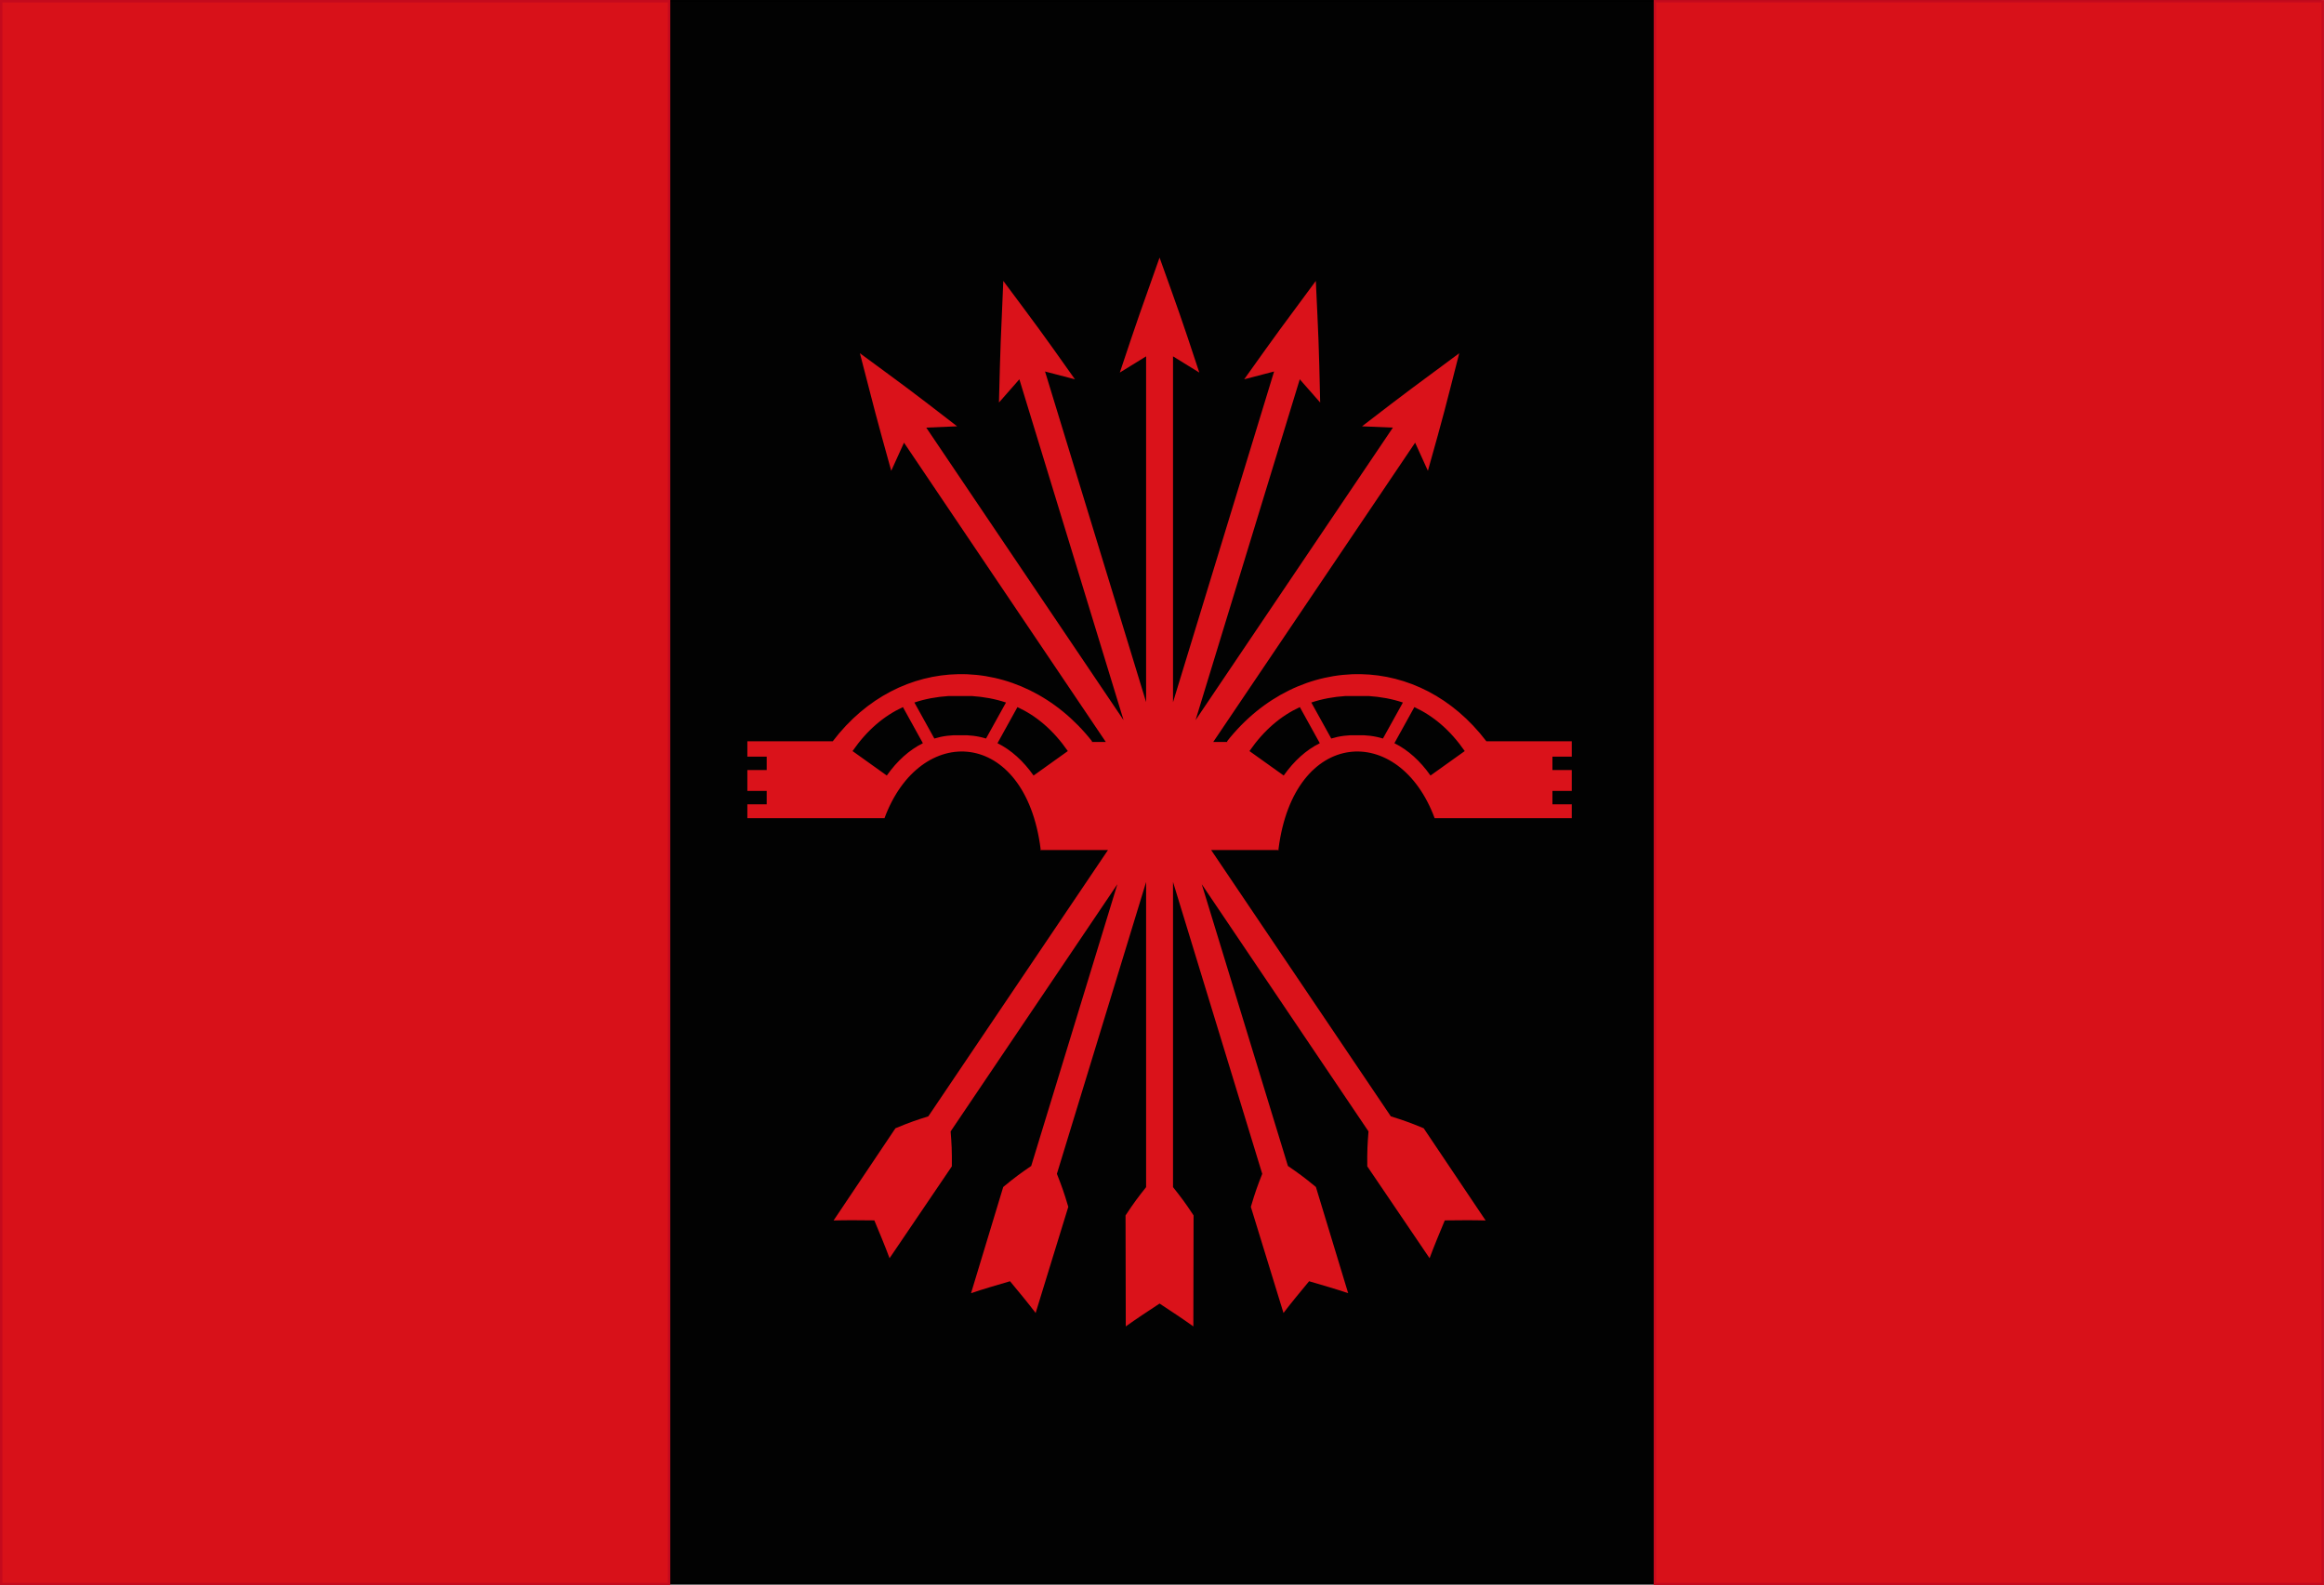
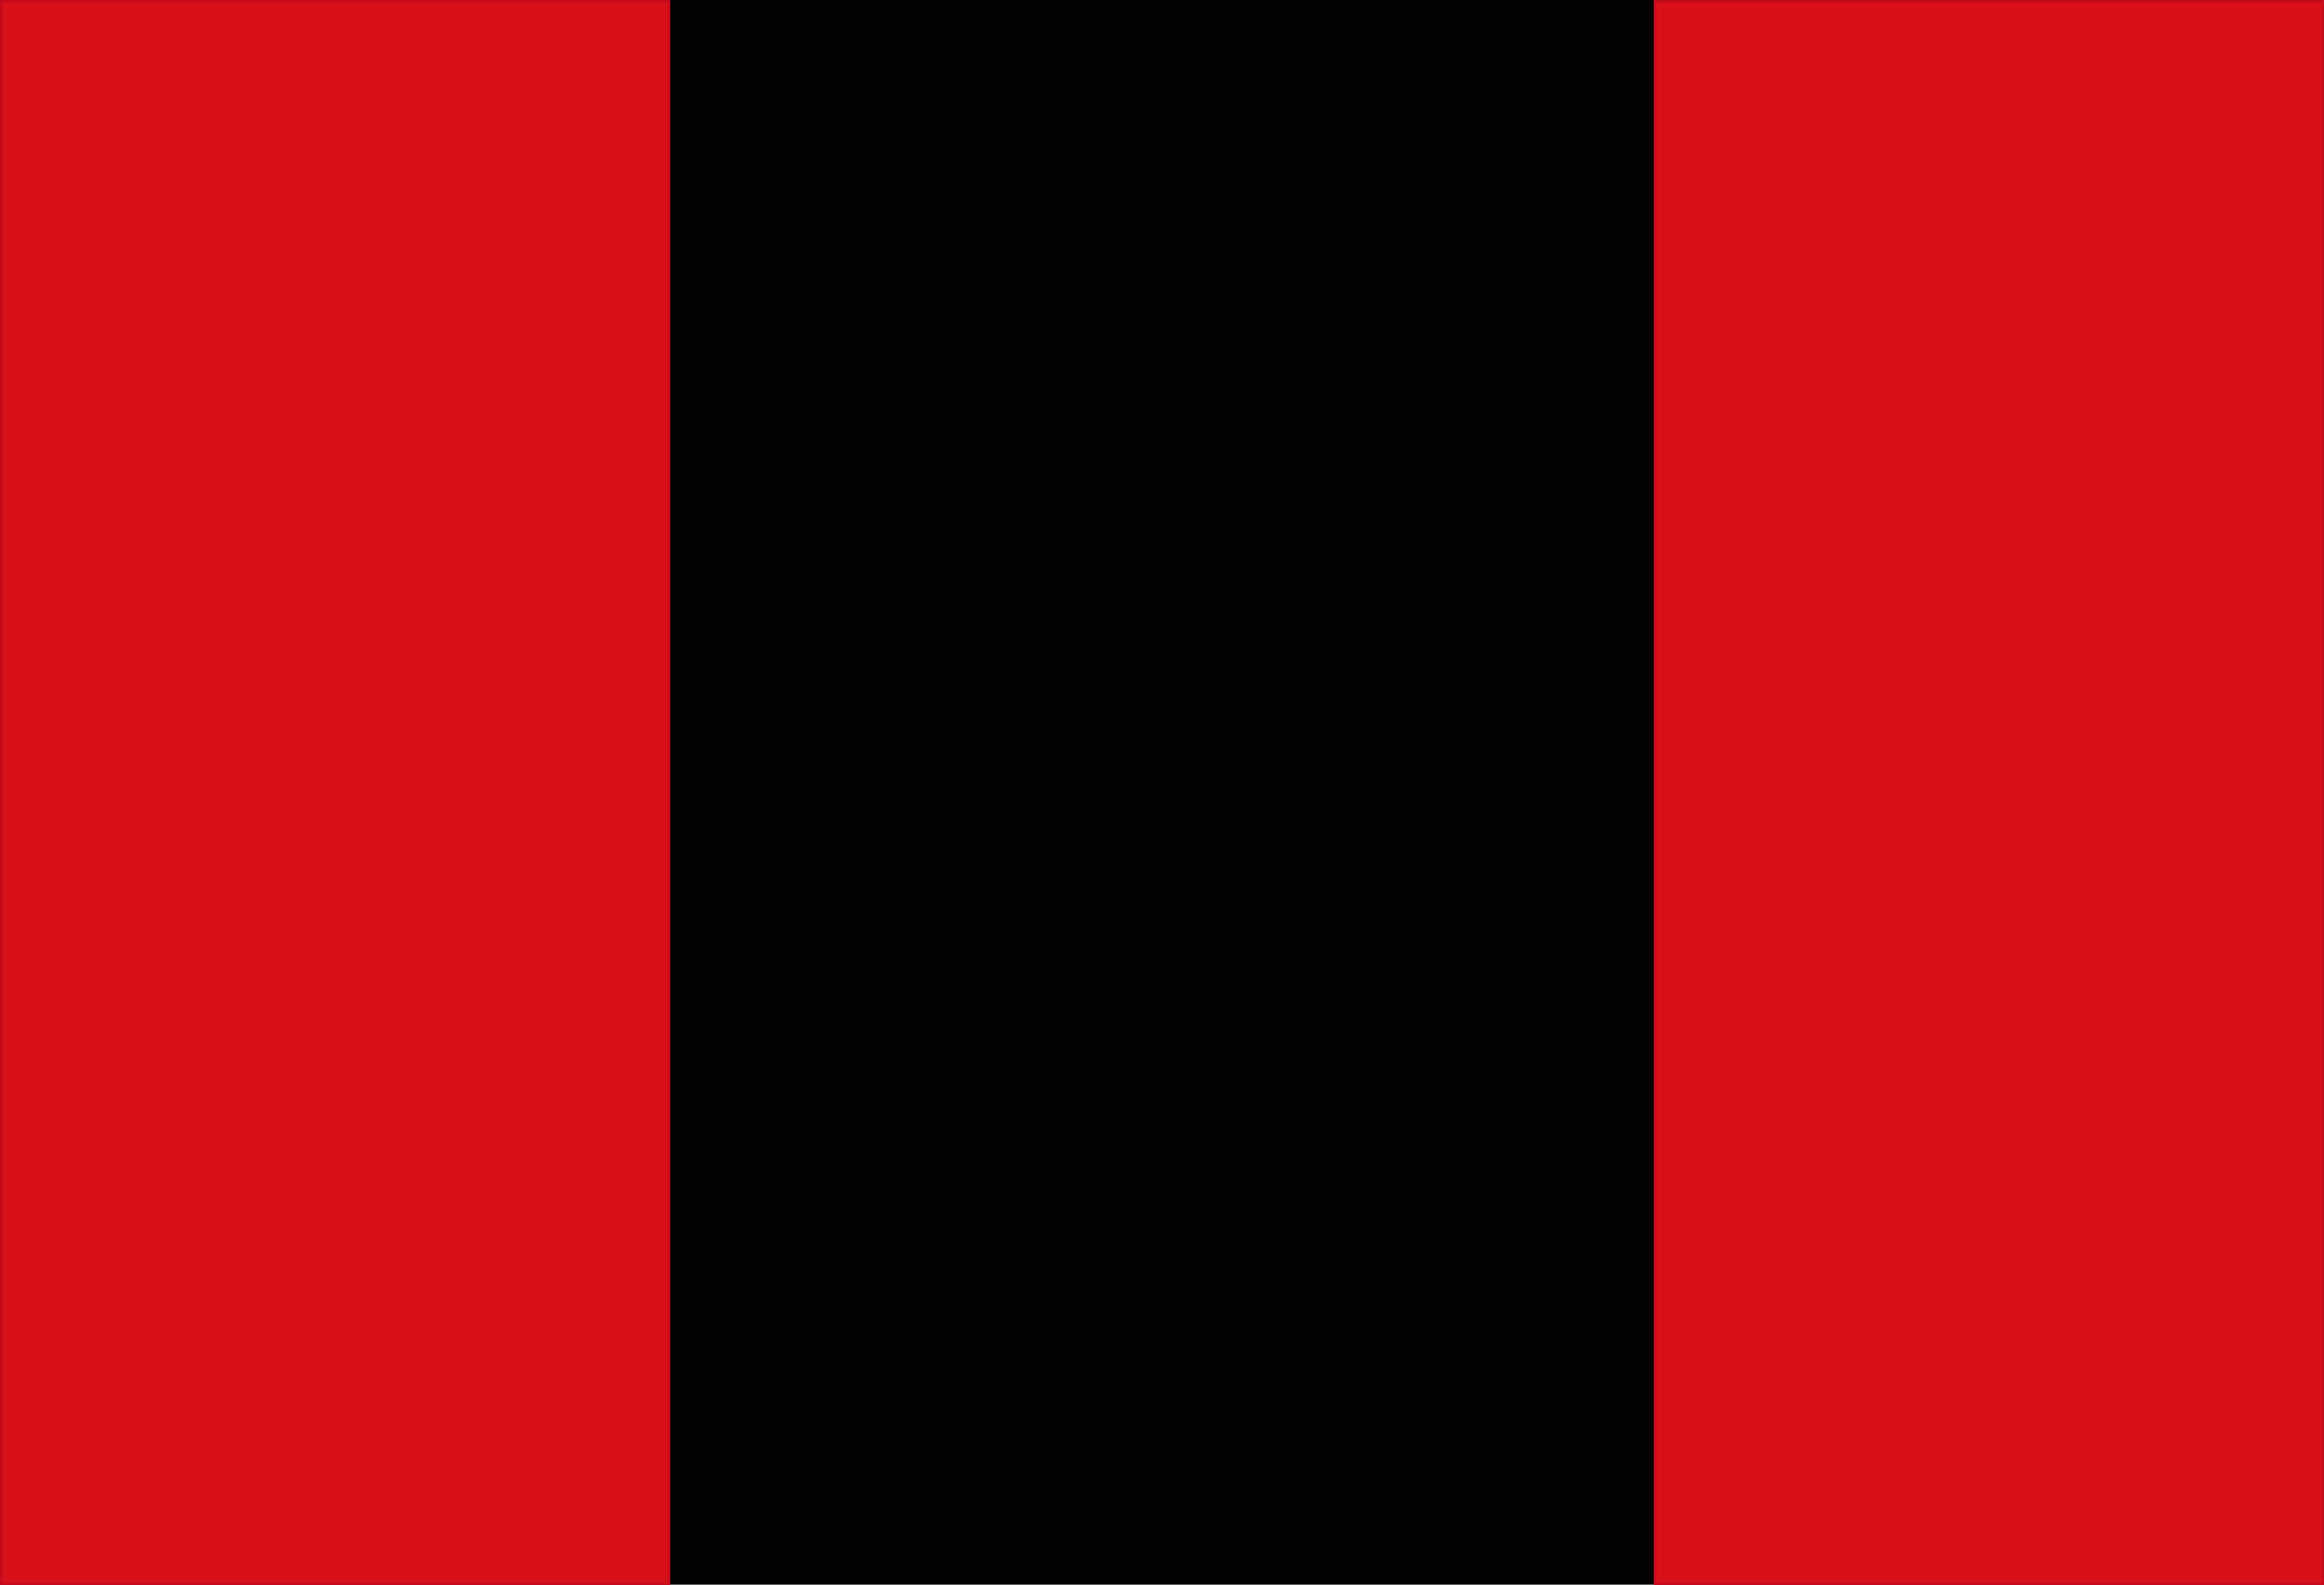
<svg xmlns="http://www.w3.org/2000/svg" xmlns:ns1="http://sodipodi.sourceforge.net/DTD/sodipodi-0.dtd" xmlns:ns2="http://www.inkscape.org/namespaces/inkscape" id="svg2" ns1:version="0.32" ns2:version="0.48.0 r9654" width="950" height="648" version="1.0" ns1:docname="Bandera_FE_JONS.svg" ns2:output_extension="org.inkscape.output.svg.inkscape">
  <defs id="defs5">
    <ns2:perspective ns1:type="inkscape:persp3d" ns2:vp_x="0 : 324 : 1" ns2:vp_y="0 : 1000 : 0" ns2:vp_z="950 : 324 : 1" ns2:persp3d-origin="475 : 216 : 1" id="perspective10" />
  </defs>
  <ns1:namedview ns2:window-height="744" ns2:window-width="1280" ns2:pageshadow="2" ns2:pageopacity="0.0" guidetolerance="10.0" gridtolerance="10.0" objecttolerance="10.0" borderopacity="1.0" bordercolor="#666666" pagecolor="#ffffff" id="base" showgrid="false" ns2:zoom="0.35355339" ns2:cx="439.6836" ns2:cy="304.57552" ns2:window-x="0" ns2:window-y="145" ns2:current-layer="svg2" ns2:window-maximized="0" />
  <rect style="opacity: 0.99; fill: rgb(0, 0, 0); fill-opacity: 1; stroke: rgb(0, 0, 0); stroke-width: 1; stroke-miterlimit: 4; stroke-opacity: 1; stroke-dasharray: none;" id="rect2161" width="949.001" height="647" x="-0.499" y="0.25" />
  <rect style="opacity:0.99;fill:#da121a;fill-opacity:1;stroke:rgb(198, 11, 30);stroke-width:1;stroke-miterlimit:4;stroke-dasharray:none;stroke-opacity:1" id="rect3134" width="273" height="647.004" x="0.5" y="0.496" rx="0" ry="0" />
  <rect style="opacity:0.99;fill:#da121a;fill-opacity:1;stroke:rgb(198, 11, 30);stroke-width:1;stroke-miterlimit:4;stroke-dasharray:none;stroke-opacity:1" id="rect4105" width="273" height="646.973" x="676.493" y="0.51" rx="0" ry="0" />
-   <path style="fill:#da121a;fill-opacity:1;stroke:none" d="m 474.002,105.296 c -8.166,23.086 -8.25,23.016 -16.25,47 l 10.75,-6.625 0,141.312 -41.312,-135.125 12.219,3.188 c -14.512,-20.519 -15.009,-21.054 -29.281,-40.219 -1.06,24.465 -1.143,24.444 -1.781,49.719 l 8.344,-9.5 42.594,139.312 -80.656,-119.562 12.625,-0.531 c -19.877,-15.38 -20.498,-15.721 -39.75,-29.875 6.139,23.706 6.033,23.705 12.812,48.062 l 5.219,-11.5 82.5,122.344 -5.75,0 0.125,-0.281 c -14.564,-18.489 -34.731,-27.836 -54.75,-27.438 -18.806,0.374 -37.483,9.347 -51.25,27.438 l -34.906,0 0,6.281 7.906,0 0,5.469 -7.906,0 0,8.531 7.906,0 0,5.469 -7.906,0 0,5.688 56,0 0.031,0.062 c 14.534,-39.426 57.573,-36.972 63.844,12.5 l 0,0.469 0.062,0 c 0.01,0.083 0.021,0.166 0.031,0.25 l 0.125,-0.25 27.312,0 -73.438,108.844 c -4.787,1.513 -7.524,2.404 -13.438,4.875 -9.097,13.605 -15.401,22.951 -25.281,37.688 5.064,-0.16 11.289,-0.092 16.656,-0.031 2.067,4.953 4.47,10.713 6.219,15.469 9.963,-14.681 16.262,-24.031 25.469,-37.562 0.076,-6.408 -0.11,-9.276 -0.5,-14.281 l 68.156,-101.031 -35.219,115.156 c -4.135,2.846 -6.505,4.502 -11.438,8.594 -4.722,15.671 -8.017,26.425 -13.156,43.406 4.796,-1.634 10.787,-3.364 15.938,-4.875 3.425,4.132 7.406,8.932 10.469,12.969 5.235,-16.952 8.495,-27.743 13.344,-43.375 -1.801,-6.15 -2.82,-8.828 -4.656,-13.5 l 36.469,-119.281 0,124.719 c -3.122,3.931 -4.886,6.207 -8.406,11.562 0.066,16.366 0.044,27.633 0.094,45.375 4.109,-2.964 9.329,-6.393 13.812,-9.344 4.484,2.95 9.703,6.379 13.812,9.344 0.05,-17.742 0.028,-29.009 0.094,-45.375 -3.521,-5.355 -5.284,-7.632 -8.406,-11.562 l 0,-124.75 36.469,119.312 c -1.837,4.672 -2.855,7.35 -4.656,13.5 4.848,15.632 8.109,26.423 13.344,43.375 3.063,-4.036 7.044,-8.836 10.469,-12.969 5.15,1.511 11.173,3.241 15.969,4.875 -5.14,-16.981 -8.466,-27.736 -13.188,-43.406 -4.933,-4.092 -7.302,-5.748 -11.438,-8.594 l -35.219,-115.156 68.156,101.031 c -0.391,5.005 -0.576,7.873 -0.5,14.281 9.207,13.531 15.506,22.882 25.469,37.562 1.749,-4.755 4.152,-10.516 6.219,-15.469 5.367,-0.061 11.623,-0.129 16.688,0.031 -9.88,-14.737 -16.215,-24.082 -25.312,-37.688 -5.913,-2.471 -8.651,-3.362 -13.438,-4.875 l -73.438,-108.844 27.312,0 0.125,0.25 c 0.01,-0.084 0.021,-0.167 0.031,-0.25 l 0.062,0 0,-0.469 c 6.271,-49.472 49.31,-51.926 63.844,-12.5 l 0.031,-0.062 56,0 0,-5.688 -7.906,0 0,-5.469 7.906,0 0,-8.531 -7.906,0 0,-5.469 7.906,0 0,-6.281 -34.906,0 c -13.767,-18.09 -32.444,-27.064 -51.25,-27.438 -20.019,-0.398 -40.186,8.949 -54.75,27.438 l 0.125,0.281 -5.781,0 82.531,-122.344 5.219,11.5 c 6.814,-24.191 6.901,-24.91 12.812,-48.062 -19.68,14.573 -19.706,14.465 -39.75,29.875 l 12.625,0.531 -80.656,119.562 42.594,-139.312 8.344,9.5 c -0.557,-25.126 -0.666,-25.85 -1.781,-49.719 -14.559,19.69 -14.619,19.622 -29.281,40.219 l 12.219,-3.188 -41.312,135.188 0,-141.375 10.75,6.625 c -7.879,-23.866 -8.205,-24.5 -16.25,-47 z m -86.25,179.219 4.625,0 0.125,0 0.125,0 4.625,0 c 4.892,0.324 9.561,1.173 13.969,2.656 l -8.156,14.719 c -3.334,-1.028 -6.862,-1.484 -10.562,-1.344 -3.701,-0.14 -7.228,0.316 -10.562,1.344 l -8.156,-14.719 c 4.408,-1.483 9.077,-2.332 13.969,-2.656 z m 162.25,0 4.625,0 0.125,0 0.125,0 4.625,0 c 4.892,0.324 9.561,1.173 13.969,2.656 l -8.156,14.719 c -3.334,-1.028 -6.862,-1.484 -10.562,-1.344 -3.701,-0.14 -7.228,0.316 -10.562,1.344 l -8.156,-14.719 c 4.408,-1.483 9.077,-2.332 13.969,-2.656 z m -180.906,4.531 8.156,14.75 c -5.586,2.776 -10.544,7.249 -14.75,13.219 l -14,-10 c 5.968,-8.604 12.858,-14.397 20.594,-17.969 z m 46.812,0 c 7.735,3.572 14.626,9.364 20.594,17.969 l -14,10 c -4.206,-5.97 -9.164,-10.442 -14.75,-13.219 l 8.156,-14.75 z m 115.438,0 8.156,14.75 c -5.586,2.776 -10.544,7.249 -14.75,13.219 l -14,-10 c 5.968,-8.604 12.858,-14.397 20.594,-17.969 z m 46.812,0 c 7.735,3.572 14.626,9.364 20.594,17.969 l -14,10 c -4.206,-5.97 -9.164,-10.442 -14.75,-13.219 l 8.156,-14.75 z" id="rect3099-8" ns2:connector-curvature="0" />
</svg>